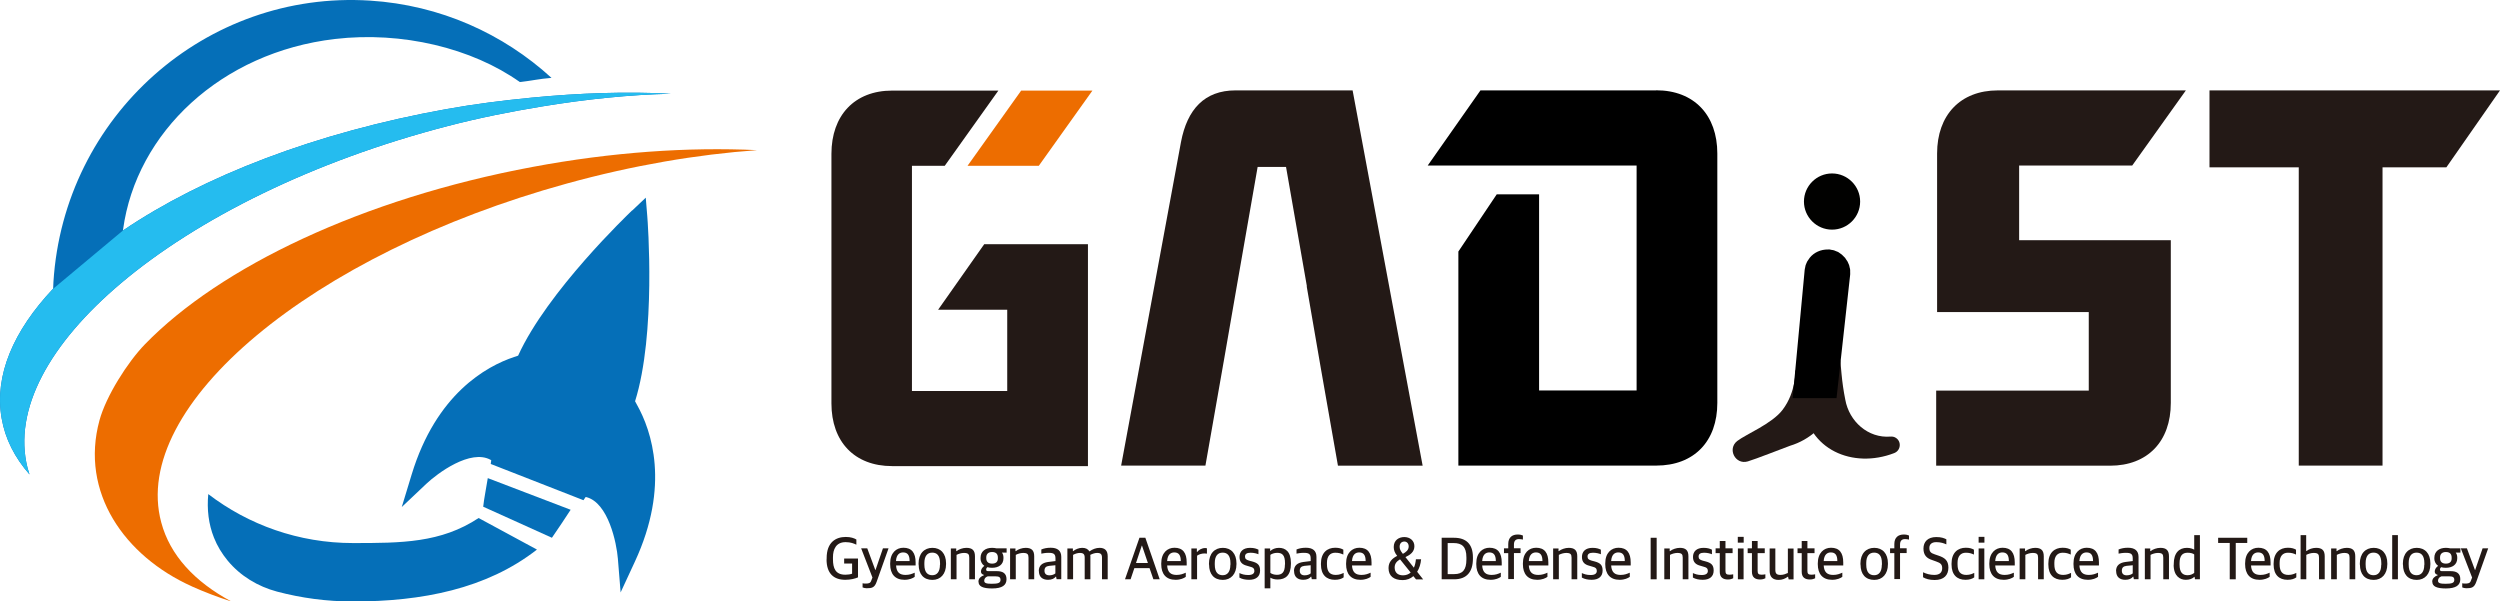
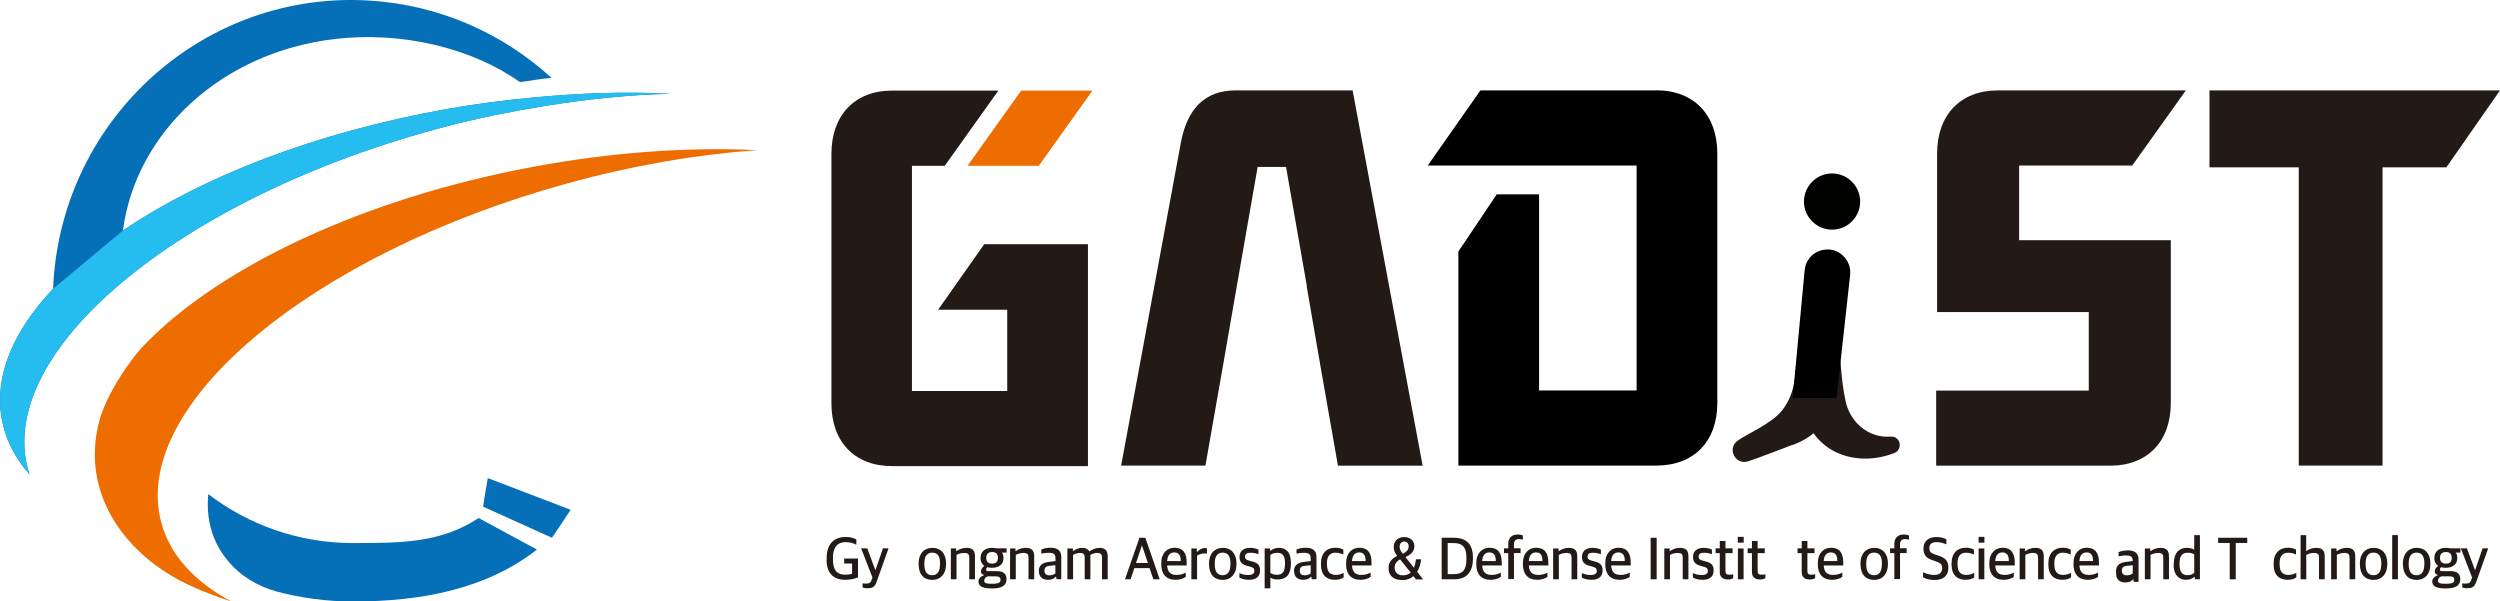
<svg xmlns="http://www.w3.org/2000/svg" id="Layer_2" data-name="Layer 2" viewBox="0 0 245.6 59.09">
  <defs>
    <style>
      .cls-1 {
        fill: #010100;
      }

      .cls-2 {
        fill: #25bcef;
      }

      .cls-3 {
        fill: #056fb8;
      }

      .cls-4 {
        fill: #231916;
      }

      .cls-5 {
        fill: #ed6d00;
      }
    </style>
  </defs>
  <g id="_레이어_2" data-name="레이어 2">
    <g>
      <path class="cls-1" d="M182.74,19.8c0,1.53-1.24,2.76-2.76,2.76s-2.76-1.24-2.76-2.76,1.24-2.76,2.76-2.76,2.76,1.24,2.76,2.76Z" />
      <polygon class="cls-5" points="102.05 16.29 107.32 8.9 100.32 8.9 95.05 16.29 102.05 16.29" />
      <path class="cls-4" d="M98.09,8.9h-10.45c-3.7,0-5.96,2.45-5.96,6.21v24.52c0,3.76,2.26,6.16,5.96,6.16h19.24v-21.8h-10.19l-4.53,6.44h6.79v7.98h-9.36v-22.12h3.22l.75-1.05,4.52-6.34Z" />
      <path class="cls-4" d="M205.2,30.66h-14.9v-15.58c0-3.76,2.27-6.2,5.97-6.2h18.47l-5.27,7.38h-11.11v7.34h14.9v15.99c0,3.76-2.27,6.16-5.97,6.16h-17.08v-7.38h14.99v-7.7Z" />
      <path class="cls-4" d="M217.06,16.44v-7.56h28.54l-5.27,7.56h-6.27v29.3h-8.23v-29.3h-8.76Z" />
      <g>
        <path class="cls-4" d="M81.21,54.96v-.13c0-1.56.9-2.08,1.88-2.08.49,0,.82.12,1.04.25v.51c-.24-.11-.54-.25-1.06-.25-.94,0-1.24.71-1.24,1.49v.19c0,.88.24,1.52,1.22,1.52.25,0,.5-.04.66-.1v-1h-.78v-.49h1.36v1.85c-.3.13-.73.24-1.25.24-1.12,0-1.84-.6-1.84-2.01Z" />
        <path class="cls-4" d="M84.74,57.71v-.41c.07.02.18.03.28.03.27,0,.48-.02.56-.26l.13-.33-1.11-2.87h.6l.79,2.13h.02l.73-2.13h.55l-1.17,3.29c-.2.57-.46.63-.98.63-.14,0-.31-.04-.39-.08Z" />
-         <path class="cls-4" d="M87.45,55.43v-.08c0-1.04.6-1.54,1.3-1.54.82,0,1.2.5,1.2,1.45v.29h-1.92c.04.69.37.93.93.93.38,0,.63-.1.9-.22v.41c-.18.13-.51.29-1,.29-.94,0-1.41-.58-1.41-1.53ZM88.02,55.12h1.34c0-.61-.22-.85-.64-.85-.31,0-.66.17-.7.85Z" />
        <path class="cls-4" d="M90.24,55.46v-.1c0-.97.55-1.54,1.36-1.54s1.34.56,1.34,1.52v.09c0,.97-.55,1.54-1.34,1.54-.86,0-1.35-.56-1.35-1.5ZM92.35,55.49v-.16c0-.8-.34-1.04-.77-1.04-.49,0-.77.35-.77,1.02v.16c0,.8.35,1.04.78,1.04.47,0,.75-.35.75-1.02Z" />
        <path class="cls-4" d="M93.4,53.88h.54v.26h.03c.24-.18.61-.32.97-.32.57,0,.84.24.84.83v2.26h-.56v-2.12c0-.34-.1-.47-.53-.47-.25,0-.53.09-.72.19v2.4h-.56v-3.03Z" />
        <path class="cls-4" d="M96.12,57.14c0-.32.25-.52.54-.63v-.03c-.17-.06-.29-.13-.29-.33,0-.21.11-.39.33-.56-.21-.15-.37-.39-.37-.73v-.06c0-.63.47-.98,1.13-.98.16,0,.3.02.44.05h.99v.42h-.46c.1.12.15.29.15.49v.06c0,.64-.49.94-1.12.94-.16,0-.32-.02-.47-.06-.06.06-.11.14-.11.22,0,.16.08.17.27.17h.8c.54,0,.93.2.93.79s-.42.91-1.42.91c-.9,0-1.33-.2-1.33-.66ZM98.29,56.97c0-.25-.13-.35-.48-.35h-.78c-.19.07-.34.2-.34.43,0,.24.22.3.75.3.63,0,.85-.09.85-.38ZM98.03,54.85v-.08c0-.38-.22-.54-.57-.54s-.57.18-.57.53v.08c0,.36.22.53.57.53.37,0,.57-.17.57-.51Z" />
        <path class="cls-4" d="M99.22,53.88h.54v.26h.03c.24-.18.62-.32.97-.32.57,0,.84.24.84.83v2.26h-.56v-2.12c0-.34-.1-.47-.53-.47-.25,0-.53.09-.72.19v2.4h-.56v-3.03Z" />
        <path class="cls-4" d="M102.05,56.1c0-.54.34-.81.91-.89l.73-.09v-.26c0-.45-.19-.55-.69-.55-.29,0-.53.05-.7.08v-.41c.27-.11.56-.17.92-.17.66,0,1.04.28,1.04.9v2.19h-.46l-.05-.25h-.03c-.14.18-.38.31-.76.31-.53,0-.9-.27-.9-.86ZM103.68,56.34v-.81l-.61.06c-.31.04-.46.17-.46.48s.19.45.48.45c.24,0,.47-.08.59-.19Z" />
        <path class="cls-4" d="M104.86,53.88h.54v.26h.03c.24-.18.55-.32.89-.32.32,0,.56.11.69.34h.03c.3-.21.64-.34.98-.34.5,0,.8.24.8.83v2.26h-.56v-2.12c0-.34-.12-.47-.48-.47-.21,0-.43.07-.67.19,0,.05.01.1.01.16v2.24h-.56v-2.12c0-.34-.12-.47-.48-.47-.22,0-.46.08-.66.19v2.4h-.56v-3.03Z" />
        <path class="cls-4" d="M111.93,52.83h.59l1.41,4.08h-.62l-.38-1.1h-1.49l-.37,1.1h-.55l1.42-4.08ZM111.6,55.31h1.17l-.58-1.71h-.02l-.57,1.71Z" />
        <path class="cls-4" d="M114.08,55.43v-.08c0-1.04.6-1.54,1.3-1.54.82,0,1.2.5,1.2,1.45v.29h-1.92c.04.69.37.93.93.93.38,0,.63-.1.9-.22v.41c-.18.13-.51.29-1,.29-.94,0-1.41-.58-1.41-1.53ZM114.66,55.12h1.34c0-.61-.22-.85-.64-.85-.31,0-.66.17-.7.85Z" />
        <path class="cls-4" d="M117.04,53.88h.54v.34h.03c.17-.21.47-.38.78-.38.07,0,.16.01.18.03v.52c-.07-.01-.17-.02-.23-.02-.27,0-.54.08-.74.22v2.32h-.56v-3.03Z" />
        <path class="cls-4" d="M118.77,55.46v-.1c0-.97.55-1.54,1.36-1.54s1.34.56,1.34,1.52v.09c0,.97-.55,1.54-1.34,1.54-.86,0-1.35-.56-1.35-1.5ZM120.88,55.49v-.16c0-.8-.34-1.04-.77-1.04-.49,0-.77.35-.77,1.02v.16c0,.8.35,1.04.78,1.04.47,0,.75-.35.75-1.02Z" />
        <path class="cls-4" d="M121.76,56.74v-.44c.24.1.46.19.87.19s.6-.15.6-.4c0-.23-.11-.35-.46-.43l-.27-.08c-.43-.11-.73-.33-.73-.86s.34-.9,1.04-.9c.4,0,.64.09.82.18v.45c-.16-.07-.45-.15-.77-.15-.37,0-.55.12-.55.37,0,.24.12.32.41.41l.27.07c.57.15.8.36.8.9,0,.6-.41.91-1.07.91-.38,0-.71-.07-.95-.21Z" />
        <path class="cls-4" d="M124.24,53.88h.54v.24h.03c.18-.17.48-.3.83-.3.63,0,1.18.36,1.18,1.48v.08c0,1.12-.51,1.55-1.31,1.55-.32,0-.56-.09-.71-.18v1.05h-.56v-3.93ZM126.24,55.46v-.12c0-.8-.27-1.03-.77-1.03-.3,0-.55.11-.67.2v1.77c.12.1.37.19.64.19.5,0,.79-.24.79-1.01Z" />
        <path class="cls-4" d="M127.12,56.1c0-.54.34-.81.91-.89l.73-.09v-.26c0-.45-.19-.55-.69-.55-.29,0-.53.05-.7.08v-.41c.27-.11.56-.17.92-.17.66,0,1.04.28,1.04.9v2.19h-.46l-.05-.25h-.03c-.14.18-.38.31-.76.31-.53,0-.9-.27-.9-.86ZM128.76,56.34v-.81l-.61.06c-.31.04-.46.17-.46.48s.19.45.48.45c.24,0,.47-.08.59-.19Z" />
        <path class="cls-4" d="M129.77,55.46v-.1c0-1.06.61-1.55,1.4-1.55.38,0,.61.08.8.19v.48c-.26-.11-.43-.18-.8-.18-.5,0-.81.34-.81.98v.16c0,.73.29,1.04.87,1.04.37,0,.62-.13.77-.2v.44c-.19.14-.46.24-.86.24-.83,0-1.37-.49-1.37-1.5Z" />
        <path class="cls-4" d="M132.24,55.43v-.08c0-1.04.6-1.54,1.3-1.54.82,0,1.2.5,1.2,1.45v.29h-1.92c.04.69.37.93.93.93.38,0,.63-.1.9-.22v.41c-.18.13-.51.29-1,.29-.94,0-1.41-.58-1.41-1.53ZM132.82,55.12h1.34c0-.61-.22-.85-.64-.85-.31,0-.66.17-.7.85Z" />
        <path class="cls-4" d="M136.41,55.8c0-.6.36-.94.85-1.19-.24-.3-.34-.56-.34-.87,0-.67.5-.98,1.04-.98s.99.34.99.9-.41.85-.88,1.07l.83,1.04c.11-.24.17-.52.2-.83h.51c-.04.46-.17.89-.39,1.23l.59.75h-.7l-.26-.32c-.28.25-.64.39-1.05.39-.87,0-1.39-.4-1.39-1.17ZM138.58,56.24l-1.04-1.29c-.3.18-.53.4-.53.8,0,.46.27.77.82.77.3,0,.56-.1.75-.27ZM137.76,54.33l.06.08c.28-.16.57-.36.57-.73,0-.29-.18-.48-.43-.48s-.46.17-.46.51c0,.22.09.41.26.62Z" />
        <path class="cls-4" d="M141.63,52.83h1.22c1.18,0,1.85.62,1.85,1.92v.13c0,1.28-.59,2.03-1.84,2.03h-1.23v-4.08ZM142.87,56.4c.82,0,1.19-.42,1.19-1.44v-.2c0-1.07-.45-1.41-1.26-1.41h-.58v3.05h.66Z" />
        <path class="cls-4" d="M145.03,55.43v-.08c0-1.04.6-1.54,1.3-1.54.82,0,1.2.5,1.2,1.45v.29h-1.92c.04.69.37.93.93.93.38,0,.63-.1.9-.22v.41c-.18.13-.51.29-1,.29-.94,0-1.41-.58-1.41-1.53ZM145.61,55.12h1.34c0-.61-.22-.85-.64-.85-.31,0-.66.17-.7.85Z" />
        <path class="cls-4" d="M148.17,54.34h-.42v-.47h.42v-.42c0-.66.39-.94.93-.94.24,0,.41.05.51.1v.4c-.08-.02-.21-.05-.39-.05-.31,0-.49.16-.49.54v.36h.65v.47h-.65v2.56h-.56v-2.56Z" />
        <path class="cls-4" d="M149.61,55.43v-.08c0-1.04.6-1.54,1.3-1.54.82,0,1.2.5,1.2,1.45v.29h-1.92c.04.69.37.93.93.93.38,0,.63-.1.9-.22v.41c-.18.13-.51.29-1,.29-.94,0-1.41-.58-1.41-1.53ZM150.19,55.12h1.34c0-.61-.22-.85-.64-.85-.31,0-.66.17-.7.85Z" />
        <path class="cls-4" d="M152.57,53.88h.54v.26h.03c.24-.18.62-.32.97-.32.57,0,.84.24.84.83v2.26h-.56v-2.12c0-.34-.1-.47-.53-.47-.25,0-.53.09-.72.19v2.4h-.56v-3.03Z" />
        <path class="cls-4" d="M155.4,56.74v-.44c.24.1.46.19.87.19s.6-.15.6-.4c0-.23-.11-.35-.46-.43l-.27-.08c-.43-.11-.73-.33-.73-.86s.34-.9,1.04-.9c.4,0,.64.09.82.18v.45c-.16-.07-.45-.15-.77-.15-.36,0-.54.12-.54.37,0,.24.12.32.41.41l.27.07c.57.15.8.36.8.9,0,.6-.41.91-1.07.91-.37,0-.71-.07-.95-.21Z" />
        <path class="cls-4" d="M157.7,55.43v-.08c0-1.04.6-1.54,1.3-1.54.82,0,1.2.5,1.2,1.45v.29h-1.92c.04.69.37.93.93.93.38,0,.63-.1.9-.22v.41c-.18.13-.51.29-1,.29-.94,0-1.41-.58-1.41-1.53ZM158.28,55.12h1.34c0-.61-.22-.85-.64-.85-.31,0-.66.17-.7.85Z" />
        <path class="cls-4" d="M162.16,52.83h.59v4.08h-.59v-4.08Z" />
        <path class="cls-4" d="M163.49,53.88h.54v.26h.03c.24-.18.62-.32.97-.32.57,0,.84.24.84.83v2.26h-.56v-2.12c0-.34-.1-.47-.53-.47-.25,0-.53.09-.72.19v2.4h-.56v-3.03Z" />
        <path class="cls-4" d="M166.31,56.74v-.44c.24.1.46.19.87.19s.6-.15.6-.4c0-.23-.11-.35-.46-.43l-.27-.08c-.43-.11-.73-.33-.73-.86s.34-.9,1.04-.9c.4,0,.64.09.82.18v.45c-.16-.07-.45-.15-.77-.15-.36,0-.54.12-.54.37,0,.24.12.32.41.41l.27.07c.57.15.8.36.8.9,0,.6-.41.91-1.07.91-.37,0-.71-.07-.95-.21Z" />
        <path class="cls-4" d="M168.95,56.18v-1.84h-.41v-.47h.41v-.72h.56v.72h.7v.47h-.7v1.75c0,.27.09.37.4.37.12,0,.24-.02.36-.04v.39c-.12.05-.25.12-.52.12-.48,0-.8-.21-.8-.76Z" />
        <path class="cls-4" d="M170.72,52.74h.58v.57h-.58v-.57ZM170.73,53.88h.56v3.03h-.56v-3.03Z" />
        <path class="cls-4" d="M172.11,56.18v-1.84h-.42v-.47h.42v-.72h.56v.72h.7v.47h-.7v1.75c0,.27.09.37.4.37.12,0,.24-.02.36-.04v.39c-.12.05-.25.12-.52.12-.48,0-.8-.21-.8-.76Z" />
-         <path class="cls-4" d="M173.85,56.08v-2.2h.56v2.1c0,.36.12.5.51.5.29,0,.51-.1.72-.19v-2.4h.56v3.03h-.48l-.06-.26h-.03c-.24.18-.53.31-.9.31-.57,0-.88-.29-.88-.88Z" />
        <path class="cls-4" d="M177,56.18v-1.84h-.41v-.47h.41v-.72h.56v.72h.7v.47h-.7v1.75c0,.27.09.37.4.37.12,0,.24-.02.36-.04v.39c-.12.05-.25.12-.52.12-.48,0-.8-.21-.8-.76Z" />
        <path class="cls-4" d="M178.58,55.43v-.08c0-1.04.6-1.54,1.3-1.54.82,0,1.2.5,1.2,1.45v.29h-1.92c.04.69.37.93.93.93.38,0,.63-.1.9-.22v.41c-.18.13-.51.29-1,.29-.94,0-1.41-.58-1.41-1.53ZM179.16,55.12h1.34c0-.61-.22-.85-.64-.85-.31,0-.66.17-.7.85Z" />
        <path class="cls-4" d="M182.77,55.46v-.1c0-.97.55-1.54,1.36-1.54s1.34.56,1.34,1.52v.09c0,.97-.55,1.54-1.34,1.54-.86,0-1.35-.56-1.35-1.5ZM184.88,55.49v-.16c0-.8-.34-1.04-.77-1.04-.49,0-.77.35-.77,1.02v.16c0,.8.35,1.04.78,1.04.47,0,.75-.35.75-1.02Z" />
        <path class="cls-4" d="M186.1,54.34h-.42v-.47h.42v-.42c0-.66.39-.94.93-.94.24,0,.41.05.51.1v.4c-.08-.02-.21-.05-.39-.05-.31,0-.49.16-.49.54v.36h.65v.47h-.65v2.56h-.56v-2.56Z" />
        <path class="cls-4" d="M188.92,56.71v-.49c.31.15.69.26,1.1.26.55,0,.78-.26.78-.66,0-.36-.15-.51-.59-.66l-.39-.14c-.53-.17-.86-.47-.86-1.13s.42-1.13,1.26-1.13c.5,0,.77.11.99.22v.5c-.24-.11-.56-.22-.99-.22s-.68.2-.68.56.12.51.53.64l.38.13c.59.2.96.46.96,1.17,0,.74-.43,1.22-1.35,1.22-.5,0-.87-.11-1.14-.27Z" />
        <path class="cls-4" d="M191.72,55.46v-.1c0-1.06.61-1.55,1.4-1.55.38,0,.61.08.8.19v.48c-.26-.11-.43-.18-.8-.18-.5,0-.81.34-.81.98v.16c0,.73.29,1.04.87,1.04.37,0,.62-.13.77-.2v.44c-.19.14-.46.24-.86.24-.83,0-1.37-.49-1.37-1.5Z" />
        <path class="cls-4" d="M194.38,52.74h.57v.57h-.57v-.57ZM194.38,53.88h.56v3.03h-.56v-3.03Z" />
        <path class="cls-4" d="M195.43,55.43v-.08c0-1.04.6-1.54,1.3-1.54.82,0,1.2.5,1.2,1.45v.29h-1.92c.04.69.37.93.93.93.38,0,.63-.1.9-.22v.41c-.18.13-.51.29-1,.29-.94,0-1.41-.58-1.41-1.53ZM196.01,55.12h1.34c0-.61-.22-.85-.64-.85-.31,0-.66.17-.7.85Z" />
        <path class="cls-4" d="M198.4,53.88h.54v.26h.03c.24-.18.62-.32.97-.32.57,0,.84.24.84.83v2.26h-.56v-2.12c0-.34-.1-.47-.53-.47-.25,0-.53.09-.72.19v2.4h-.56v-3.03Z" />
        <path class="cls-4" d="M201.23,55.46v-.1c0-1.06.61-1.55,1.4-1.55.38,0,.61.08.8.19v.48c-.26-.11-.43-.18-.8-.18-.5,0-.81.34-.81.98v.16c0,.73.29,1.04.87,1.04.37,0,.62-.13.77-.2v.44c-.19.14-.46.24-.86.24-.83,0-1.37-.49-1.37-1.5Z" />
        <path class="cls-4" d="M203.7,55.43v-.08c0-1.04.6-1.54,1.3-1.54.82,0,1.2.5,1.2,1.45v.29h-1.92c.04.69.37.93.93.93.38,0,.63-.1.9-.22v.41c-.18.13-.51.29-1,.29-.94,0-1.41-.58-1.41-1.53ZM204.28,55.12h1.34c0-.61-.22-.85-.64-.85-.31,0-.66.17-.7.85Z" />
-         <path class="cls-4" d="M207.88,56.1c0-.54.34-.81.91-.89l.73-.09v-.26c0-.45-.19-.55-.69-.55-.29,0-.53.05-.7.08v-.41c.27-.11.56-.17.92-.17.66,0,1.04.28,1.04.9v2.19h-.46l-.05-.25h-.03c-.14.18-.38.31-.76.31-.53,0-.9-.27-.9-.86ZM209.52,56.34v-.81l-.61.06c-.31.04-.46.17-.46.48s.19.45.48.45c.24,0,.47-.08.59-.19Z" />
+         <path class="cls-4" d="M207.88,56.1c0-.54.34-.81.91-.89l.73-.09c0-.45-.19-.55-.69-.55-.29,0-.53.05-.7.08v-.41c.27-.11.56-.17.92-.17.66,0,1.04.28,1.04.9v2.19h-.46l-.05-.25h-.03c-.14.18-.38.31-.76.31-.53,0-.9-.27-.9-.86ZM209.52,56.34v-.81l-.61.06c-.31.04-.46.17-.46.48s.19.45.48.45c.24,0,.47-.08.59-.19Z" />
        <path class="cls-4" d="M210.7,53.88h.54v.26h.03c.24-.18.61-.32.97-.32.57,0,.84.24.84.83v2.26h-.56v-2.12c0-.34-.1-.47-.53-.47-.25,0-.53.09-.72.19v2.4h-.56v-3.03Z" />
        <path class="cls-4" d="M213.55,55.49v-.08c0-1.11.54-1.59,1.29-1.59.35,0,.58.1.72.18v-1.43h.56v4.34h-.48l-.05-.24h-.03c-.17.18-.45.29-.83.29-.57,0-1.19-.37-1.19-1.47ZM215.56,56.28v-1.81c-.11-.1-.36-.17-.64-.17-.5,0-.8.26-.8,1.04v.13c0,.79.32,1.04.8,1.04.3,0,.51-.13.63-.22Z" />
        <path class="cls-4" d="M219.05,53.34h-1.14v-.51h2.86v.51h-1.13v3.57h-.59v-3.57Z" />
-         <path class="cls-4" d="M220.56,55.43v-.08c0-1.04.6-1.54,1.3-1.54.82,0,1.2.5,1.2,1.45v.29h-1.92c.04.69.37.93.93.93.38,0,.63-.1.9-.22v.41c-.18.13-.51.29-1,.29-.94,0-1.41-.58-1.41-1.53ZM221.14,55.12h1.34c0-.61-.22-.85-.64-.85-.31,0-.66.17-.7.85Z" />
        <path class="cls-4" d="M223.36,55.46v-.1c0-1.06.61-1.55,1.4-1.55.38,0,.61.08.8.19v.48c-.25-.11-.43-.18-.8-.18-.5,0-.81.34-.81.98v.16c0,.73.29,1.04.87,1.04.37,0,.62-.13.77-.2v.44c-.19.14-.46.24-.86.24-.83,0-1.37-.49-1.37-1.5Z" />
        <path class="cls-4" d="M226,52.57h.56v1.56h.03c.24-.18.59-.31.95-.31.57,0,.84.24.84.83v2.26h-.56v-2.12c0-.34-.1-.47-.53-.47-.25,0-.53.09-.72.19v2.4h-.56v-4.34Z" />
        <path class="cls-4" d="M229,53.88h.54v.26h.03c.24-.18.62-.32.97-.32.57,0,.84.24.84.83v2.26h-.56v-2.12c0-.34-.1-.47-.53-.47-.25,0-.53.09-.72.19v2.4h-.56v-3.03Z" />
        <path class="cls-4" d="M231.83,55.46v-.1c0-.97.55-1.54,1.36-1.54s1.34.56,1.34,1.52v.09c0,.97-.55,1.54-1.34,1.54-.86,0-1.35-.56-1.35-1.5ZM233.94,55.49v-.16c0-.8-.34-1.04-.77-1.04-.49,0-.77.35-.77,1.02v.16c0,.8.35,1.04.78,1.04.47,0,.75-.35.75-1.02Z" />
        <path class="cls-4" d="M235.01,52.57h.56v4.34h-.56v-4.34Z" />
        <path class="cls-4" d="M236.06,55.46v-.1c0-.97.55-1.54,1.36-1.54s1.34.56,1.34,1.52v.09c0,.97-.55,1.54-1.34,1.54-.86,0-1.35-.56-1.35-1.5ZM238.17,55.49v-.16c0-.8-.34-1.04-.77-1.04-.49,0-.77.35-.77,1.02v.16c0,.8.35,1.04.78,1.04.47,0,.75-.35.75-1.02Z" />
        <path class="cls-4" d="M238.94,57.14c0-.32.25-.52.54-.63v-.03c-.17-.06-.29-.13-.29-.33,0-.21.11-.39.33-.56-.21-.15-.37-.39-.37-.73v-.06c0-.63.47-.98,1.13-.98.16,0,.3.02.44.05h.99v.42h-.46c.1.12.15.29.15.49v.06c0,.64-.49.94-1.12.94-.16,0-.32-.02-.47-.06-.06.06-.11.14-.11.22,0,.16.08.17.27.17h.8c.54,0,.93.2.93.79s-.42.91-1.42.91c-.9,0-1.33-.2-1.33-.66ZM241.11,56.97c0-.25-.13-.35-.48-.35h-.78c-.19.07-.34.2-.34.43,0,.24.22.3.75.3.63,0,.85-.09.85-.38ZM240.85,54.85v-.08c0-.38-.22-.54-.57-.54s-.57.18-.57.53v.08c0,.36.22.53.57.53.37,0,.57-.17.57-.51Z" />
        <path class="cls-4" d="M241.89,57.71v-.41c.07.02.18.03.28.03.27,0,.48-.02.56-.26l.13-.33-1.11-2.87h.6l.79,2.13h.02l.73-2.13h.55l-1.17,3.29c-.2.57-.46.63-.98.63-.14,0-.31-.04-.39-.08Z" />
      </g>
      <path d="M162.69,8.88h-17.25l-5.18,7.38h20.52v22.1h-9.58v-19.27h-4.16l-3.77,5.62v21.03h19.43c3.74,0,6.01-2.4,6.01-6.16V15.08c0-3.76-2.27-6.21-6.01-6.21Z" />
      <path class="cls-4" d="M120.19,35.56h.02l1.29-7.43h0l2.05-11.73h2.79l2.05,11.73h-.02l1.38,8,1.69,9.62h8.32l-6.88-36.87h-11.5c-3.05,0-4.75,1.86-5.36,5.07l-5.88,31.79h8.28l1.79-10.19Z" />
      <path class="cls-3" d="M47.92,46.97c-.12.79-.38,2.08-.45,2.81l6.75,3.05c.42-.6,1.41-2.08,1.84-2.75l-8.14-3.11Z" />
      <path class="cls-3" d="M34.68,53.35c-5.34,0-10.27-1.79-14.22-4.81-.14,1.52.03,2.95.56,4.28.32.81.78,1.57,1.35,2.26,1.25,1.51,2.97,2.54,4.85,3.04,2.38.63,4.88.97,7.46.97,6.75,0,13.12-1.23,18.07-5.1l-5.73-3.1c-3.71,2.45-7.58,2.46-12.34,2.46Z" />
-       <path class="cls-3" d="M62.1,20.67c-.35.34-8.33,7.95-11.2,14.27l-.39.13c-2.73.91-7.66,3.63-10.07,11.55l-.97,3.19,2.41-2.28c1.09-1.03,4.34-3.46,6.33-2.35l.05.03-.05.37,9.11,3.56.21-.31h.05c2.19.54,3,4.55,3.12,6.05l.27,3.32,1.4-3.02c3.48-7.5,1.63-12.87.22-15.39l-.2-.37c2.08-6.63,1.24-17.68,1.2-18.17l-.15-1.83-1.33,1.26Z" />
      <path class="cls-5" d="M18.85,57.61c1.21.54,2.5,1.04,3.88,1.48-3.6-1.93-6.03-4.54-6.89-7.77-3.09-11.47,14.76-26.38,39.85-33.29,6.48-1.79,12.81-2.86,18.69-3.28-6.77-.32-14.28.19-22.07,1.65-16.72,3.12-30.71,9.84-38.07,17.42-1.71,1.76-3.83,5.11-4.47,7.48h0c-1.92,7.04,2.43,13.32,9.09,16.31Z" />
      <path class="cls-3" d="M12.09,22.55c1.3-9.54,9.63-17.41,20.82-18.72,6.57-.77,13.45.89,18.16,4.23,1.26-.14,1.86-.31,3.11-.41C49.43,3.31,43.25.5,36.35.06,20.21-.97,6.28,11.41,5.25,27.69c-.01.23-.03.45-.03.67C1.32,32.5-.58,36.89.16,41.1c.35,2.02,1.29,3.86,2.74,5.51-.07-.21-.13-.42-.19-.63-1.46-5.75,2.16-12.24,9.19-18.17,7.47-6.3,18.8-11.98,32.1-15.43,3.11-.81,6.16-1.41,9.17-1.91,4.42-.73,8.71-1.17,12.74-1.26-4.32-.23-8.96-.08-13.76.39-2.73.27-5.49.61-8.31,1.12-12.84,2.31-23.88,6.59-31.77,11.93l.02-.1Z" />
      <path class="cls-2" d="M5.21,28.37C1.32,32.5-.58,36.89.16,41.1c.35,2.02,1.29,3.86,2.74,5.51-.07-.21-.13-.42-.19-.63-1.46-5.75,2.16-12.24,9.19-18.17,7.47-6.3,18.8-11.98,32.1-15.43,3.11-.81,6.16-1.41,9.17-1.91,4.42-.73,8.71-1.17,12.74-1.26-4.32-.23-8.96-.08-13.76.39-2.73.27-5.49.61-8.31,1.12-12.84,2.31-23.88,6.59-31.77,11.93l-6.85,5.72Z" />
      <path class="cls-4" d="M180.15,39.78s-.02.06-.03.09c-.71,1.9-2.34,3.34-4.26,3.92-.74.27-3.41,1.32-4.16,1.54-1.22.36-2.04-1.23-1.03-2.01.85-.66,3.42-1.69,4.46-3.07,1.34-1.78,1.25-3.89,1.25-3.89" />
      <path class="cls-4" d="M180.79,35.39l.12,1.32c.08.86.2,1.71.37,2.55h0c.38,2.14,2.24,3.81,4.44,3.63.16-.01.33.01.47.09h0c.64.34.57,1.27-.1,1.53-4.08,1.58-8.53-.36-8.93-4.85" />
      <path d="M180.42,39.12l1.34-12.13c.01-.09,0-.18,0-.27,0-.07,0-.13,0-.2,0-.08-.03-.16-.05-.24-.01-.06-.02-.13-.04-.19-.02-.08-.06-.15-.09-.22-.03-.06-.05-.12-.08-.18-.04-.07-.08-.13-.13-.19-.04-.06-.07-.11-.11-.17-.05-.06-.1-.11-.16-.16-.05-.05-.09-.1-.15-.15-.06-.05-.12-.09-.18-.13-.06-.04-.11-.08-.17-.12-.07-.04-.14-.06-.22-.09-.06-.03-.12-.06-.19-.08-.08-.03-.17-.04-.25-.05-.06-.01-.13-.03-.19-.04-.06,0-.11,0-.17,0-.71-.01-1.37.29-1.79.81-.02.02-.03.04-.04.06-.07.09-.14.19-.2.29-.03.06-.05.12-.08.17-.03.07-.07.15-.09.22-.02.08-.04.16-.05.25-.01.07-.04.14-.04.21h0s-1.18,12.59-1.18,12.59h4.3Z" />
    </g>
  </g>
</svg>